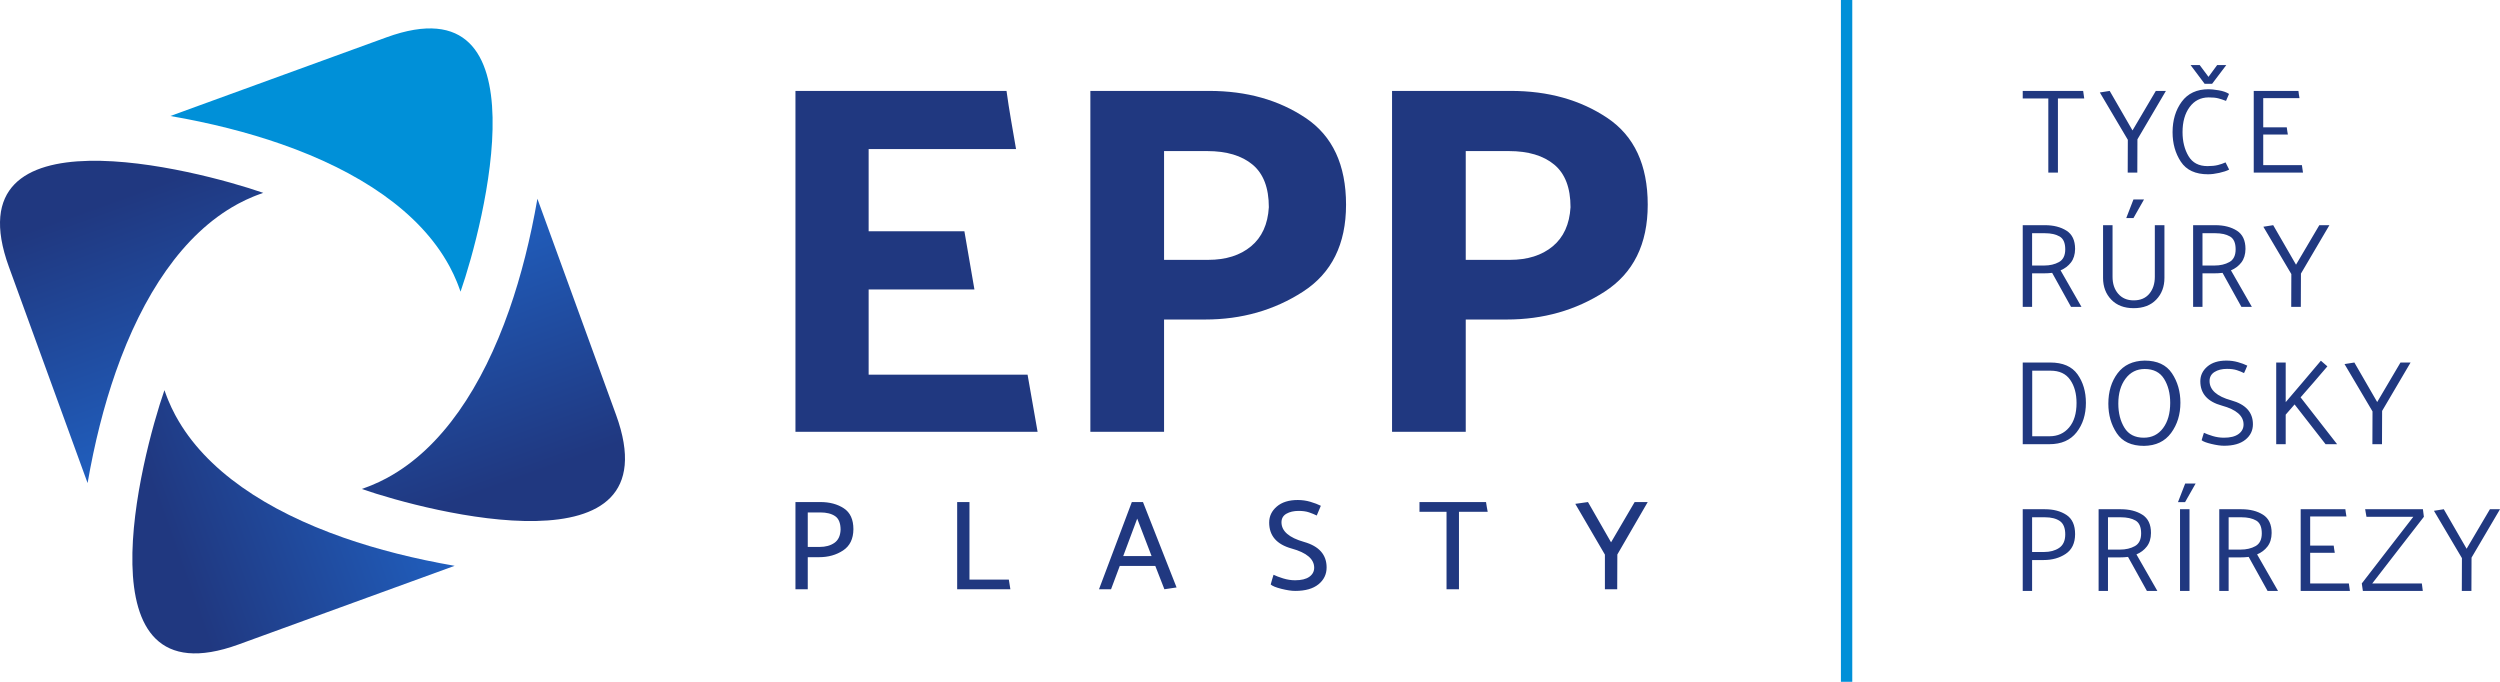
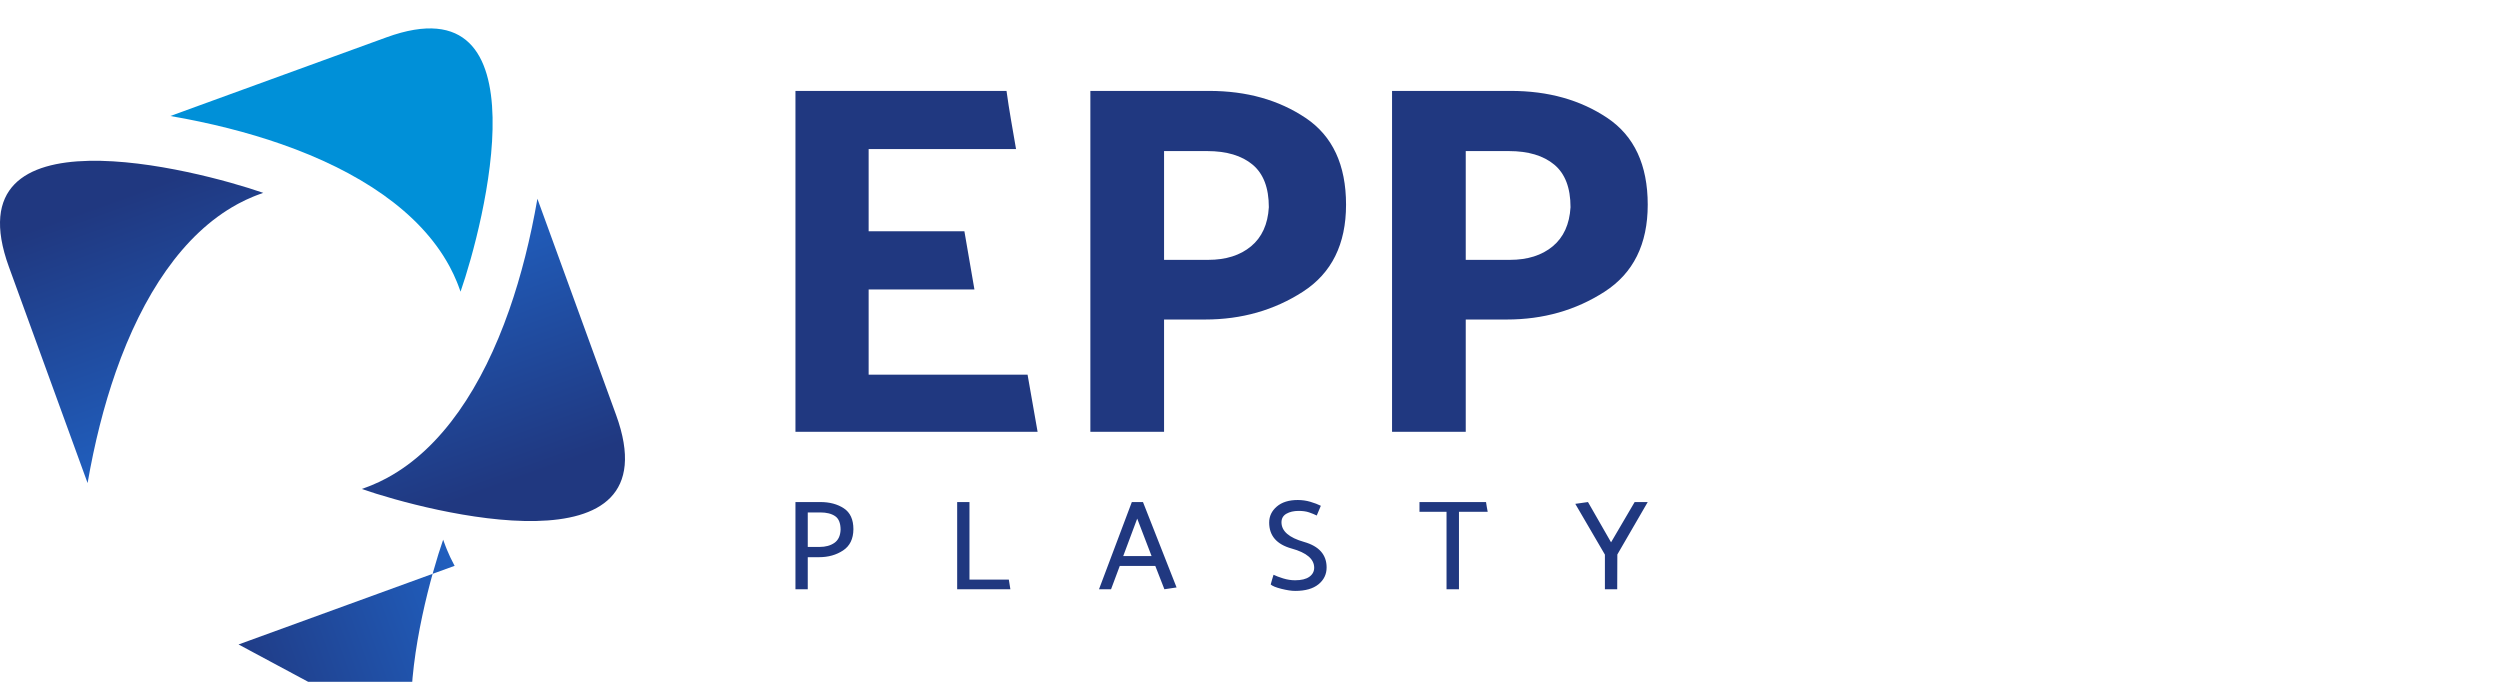
<svg xmlns="http://www.w3.org/2000/svg" xml:space="preserve" width="220px" height="60px" version="1.1" shape-rendering="geometricPrecision" text-rendering="geometricPrecision" image-rendering="optimizeQuality" fill-rule="evenodd" clip-rule="evenodd" viewBox="0 0 220000 60000">
  <defs>
    <linearGradient id="id0" gradientUnits="userSpaceOnUse" x1="11458.8" y1="17063.2" x2="19354.2" y2="39107.6">
      <stop offset="0" stop-opacity="1" stop-color="#203880" />
      <stop offset="1" stop-opacity="1" stop-color="#2060C0" />
    </linearGradient>
    <linearGradient id="id1" gradientUnits="userSpaceOnUse" x1="43540.3" y1="42936" x2="35644" y2="20891.5">
      <stop offset="0" stop-opacity="1" stop-color="#203880" />
      <stop offset="1" stop-opacity="1" stop-color="#2060C0" />
    </linearGradient>
    <linearGradient id="id2" gradientUnits="userSpaceOnUse" x1="14563.1" y1="46040.4" x2="36607.6" y2="38144.1">
      <stop offset="0" stop-opacity="1" stop-color="#203880" />
      <stop offset="1" stop-opacity="1" stop-color="#2060C0" />
    </linearGradient>
  </defs>
  <g>
    <path fill="url(#id0)" d="M786.7 23493l6921.4 19016.5c598.5,-3463 1425.3,-6771.1 2481,-9785.8 2367.1,-6759.7 5916.7,-12139.4 10677,-14742.2l50.3 -27.6c31.4,-17 62.7,-34 94.2,-50.7 405.9,-217.1 826.2,-415.6 1260.2,-594.1l0.3 -0.1c82.3,-33.9 165.2,-67 248.5,-99.4l41.3 -15.9c81,-31.3 162.3,-62 244.2,-91.8l360.9 -131.3c-5922.3,-2058.6 -27530.8,-7631.2 -22379.3,6522.4z" />
    <path fill="#0090D8" d="M34006.7 3287l-19016.5 6921.5c3463,598.5 6771.1,1425.2 9785.8,2480.9 6759.7,2367.2 12139.4,5916.7 14742.2,10677l27.6 50.3c16.9,31.4 34,62.8 50.7,94.2 217.1,405.9 415.6,826.2 594.1,1260.2l0.1 0.3c33.9,82.4 67,165.2 99.4,248.5l15.9 41.3c31.3,81 62,162.4 91.8,244.3l131.3 360.8c2058.6,-5922.3 7631.2,-27530.8 -6522.4,-22379.3z" />
    <path fill="url(#id1)" d="M54212.7 36507l-6921.5 -19016.5c-598.5,3463 -1425.2,6771.1 -2480.9,9785.8 -2367.3,6760.1 -5917.1,12140.1 -10677.8,14742.6 -16.3,8.9 -32.5,18 -48.9,26.8 -31.7,17.2 -63.4,34.4 -95.2,51.4 -405.7,217 -826,415.4 -1259.9,593.8l-0.2 0.1c-82.4,33.9 -165.2,67 -248.5,99.4l-41.3 15.9c-81,31.3 -162.4,62 -244.3,91.8l-360.9 131.4c5922.3,2058.6 27530.9,7631 22379.4,-6522.5z" />
-     <path fill="url(#id2)" d="M20992.6 56713l19016.5 -6921.4c-3462.9,-598.5 -6771,-1425.3 -9785.7,-2481 -6759.8,-2367.2 -12139.5,-5916.7 -14742.2,-10677l-27.6 -50.3c-17,-31.4 -34,-62.8 -50.8,-94.2 -217.1,-405.9 -415.5,-826.2 -594.1,-1260.2l-0.1 -0.3c-33.8,-82.4 -66.9,-165.2 -99.3,-248.5l-16 -41.3c-31.2,-81 -61.9,-162.4 -91.7,-244.3l-131.4 -360.8c-2058.6,5922.3 -7631.1,27530.8 6522.4,22379.3z" />
+     <path fill="url(#id2)" d="M20992.6 56713l19016.5 -6921.4l-27.6 -50.3c-17,-31.4 -34,-62.8 -50.8,-94.2 -217.1,-405.9 -415.5,-826.2 -594.1,-1260.2l-0.1 -0.3c-33.8,-82.4 -66.9,-165.2 -99.3,-248.5l-16 -41.3c-31.2,-81 -61.9,-162.4 -91.7,-244.3l-131.4 -360.8c-2058.6,5922.3 -7631.1,27530.8 6522.4,22379.3z" />
  </g>
  <path fill="#203880" fill-rule="nonzero" d="M132779.5 13294.1l-3794.1 0 0 9573.5 3882.3 0c1558.8,0 2816.2,-397.1 3772,-1191.2 955.9,-794.1 1478,-1941.1 1566.2,-3441.1 0,-1705.9 -477.9,-2955.9 -1433.8,-3750 -955.9,-794.1 -2286.8,-1191.2 -3992.6,-1191.2zm-10279.4 24705.8l0 -29999.9 10455.8 0c3294.1,0 6125,794.1 8492.6,2382.3 2367.7,1588.3 3551.5,4132.4 3551.5,7632.4 0,3470.5 -1264.7,6022 -3794.1,7654.4 -2529.4,1632.3 -5397,2448.5 -8602.9,2448.5l-3617.6 0 0 9882.3 -6485.3 0zm-16268.6 -24705.8l-3794.1 0 0 9573.5 3882.3 0c1558.8,0 2816.2,-397.1 3772,-1191.2 955.9,-794.1 1478,-1941.1 1566.2,-3441.1 0,-1705.9 -477.9,-2955.9 -1433.8,-3750 -955.9,-794.1 -2286.8,-1191.2 -3992.6,-1191.2zm-10279.4 24705.8l0 -29999.9 10455.8 0c3294.1,0 6125,794.1 8492.6,2382.3 2367.7,1588.3 3551.5,4132.4 3551.5,7632.4 0,3470.5 -1264.7,6022 -3794.1,7654.4 -2529.4,1632.3 -5397,2448.5 -8602.9,2448.5l-3617.6 0 0 9882.3 -6485.3 0zm-4643.4 0l-21308.7 0 0 -29999.9 18573.5 0c117.6,852.9 249.9,1705.9 397,2558.8 147.1,853 294.1,1705.9 441.2,2558.8l-12970.6 0 0 7235.3 8426.5 0 882.3 5117.6 -9308.8 0 0 7500 13985.3 0 882.3 5029.4zm-21308.7 13853.4l0 -7672.7 2200.3 0c812.4,0 1498.8,184.3 2059.2,552.9 560.4,368.6 840.6,981.6 840.6,1839.2 -7.5,850 -310.3,1472.5 -908.3,1867.4 -598,394.9 -1299.4,592.3 -2104.3,592.3l-1004.3 0 0 2820.9 -1083.2 0zm2189 -6758.8l-1105.8 0 0 3035.3 1049.4 0c519,0 949.7,-118.5 1292,-355.4 342.2,-237 524.6,-622.5 547.2,-1156.6 0,-579.2 -159.9,-977.9 -479.5,-1196 -319.7,-218.2 -754.2,-327.3 -1303.3,-327.3zm16724.1 6758.8l-4682.7 0 0 -7672.7 1083.2 0 0 6826.4 3464 0 135.5 846.3zm11161.4 -6217.2l-1229.9 3294.8 2493.6 0 -1263.7 -3294.8zm507.7 -1455.5l2956.3 7514.7 -1072 158 -801.1 -2053.6 -3125.5 0 -767.3 2053.6 -1060.6 0 2888.6 -7672.7 981.6 0zm11488.7 6397.7c210.6,105.3 492.7,212.5 846.2,321.6 353.6,109 703.3,163.6 1049.4,163.6 549.1,0 966.6,-101.6 1252.4,-304.7 285.9,-203.1 428.8,-470.1 428.8,-801.1 0,-759.8 -660.1,-1322 -1980.2,-1686.9 -1320.2,-364.8 -1980.3,-1126.4 -1980.3,-2284.9 0,-556.6 223.8,-1026.8 671.4,-1410.4 447.6,-383.6 1062.5,-575.4 1844.8,-575.4 383.7,0 754.1,52.6 1111.4,157.9 357.3,105.3 663.9,221.9 919.6,349.8 -52.6,142.9 -112.8,285.9 -180.5,428.8 -67.7,142.9 -127.9,285.8 -180.5,428.7 -195.6,-97.7 -419.4,-189.9 -671.4,-276.4 -252,-86.5 -558.5,-129.8 -919.6,-129.8 -428.8,0 -788,82.8 -1077.6,248.3 -289.6,165.5 -434.4,417.5 -434.4,756 0,774.8 662,1350.2 1985.9,1726.3 1323.9,376.1 1985.9,1124.6 1985.9,2245.4 0,601.8 -238.8,1096.4 -716.5,1483.8 -477.7,387.4 -1160.3,581.1 -2047.9,581.1 -323.5,0 -725.9,-60.2 -1207.4,-180.6 -481.4,-120.3 -797.3,-248.2 -947.8,-383.6 37.6,-142.9 77.1,-285.8 118.5,-428.8 41.4,-142.9 84.6,-285.8 129.8,-428.7zm18845.3 -5540.2l-2527.4 0 0 6815.2 -1094.5 0 0 -6815.2 -2380.8 0 0 -857.5 5856.1 0c22.5,142.9 45.1,285.8 67.7,428.8 22.5,142.9 48.8,285.8 78.9,428.7zm10315.2 6815.2l0 -3046.5 -2606.5 -4468.2 1117.1 -158 2031 3543 2076.1 -3543 1150.9 0 -2674.1 4614.9 -11.3 3057.8 -1083.2 0z" />
-   <path fill="#203880" fill-rule="nonzero" d="M177999.9 52000l0 -7187.7 1955.5 0c754,0 1384.7,167.3 1892.1,502 507.3,334.7 764.5,900.4 761,1696.5 -3.5,789.3 -281.9,1365.5 -824.4,1728.3 -542.6,362.9 -1191.1,544.4 -1945,544.4l-1014.7 0 0 2716.5 -824.5 0zm1955.5 -6479.6l-1131 0 0 3054.8 1057 0c521.4,0 960.2,-118.1 1316,-354.1 355.8,-236 541,-628.9 544.4,-1178.6 3.6,-577.7 -160.4,-976 -481,-1194.4 -320.5,-218.4 -755.9,-327.7 -1305.4,-327.7zm6677.6 0l-1131 0 0 2843.4 1057 0c507.4,0 944.3,-102.1 1310.7,-306.5 366.4,-204.3 549.7,-577.8 549.7,-1120.5 0,-563.7 -165.6,-940.7 -496.8,-1131 -331.2,-190.2 -761.1,-285.4 -1289.6,-285.4zm2293.8 6479.6l-1659.6 -2991.4c-119.8,14.1 -241.4,24.8 -364.6,31.7 -123.3,7.1 -252.1,10.6 -385.9,10.6l-1014.7 0 0 2949.1 -824.5 0 0 -7187.7 1955.5 0c754,0 1384.8,160.3 1892.1,480.8 507.3,320.6 765.2,858.2 761,1612 -2.7,486.3 -128.7,882.7 -364.6,1189.2 -236.1,306.4 -540.8,537.3 -914.4,692.4l1839.3 3213.3 -919.6 0zm3369.1 -9449.8l919.6 0 -930.2 1638.4 -623.6 0 634.2 -1638.4zm-454.6 9449.8l0 -7187.7 835.1 0 0 7187.7 -835.1 0zm5409.2 -6479.6l-1131 0 0 2843.4 1057 0c507.5,0 944.3,-102.1 1310.7,-306.5 366.4,-204.3 549.7,-577.8 549.7,-1120.5 0,-563.7 -165.6,-940.7 -496.8,-1131 -331.2,-190.2 -761.1,-285.4 -1289.6,-285.4zm2293.8 6479.6l-1659.6 -2991.4c-119.7,14.1 -241.4,24.8 -364.6,31.7 -123.3,7.1 -252.1,10.6 -385.9,10.6l-1014.7 0 0 2949.1 -824.4 0 0 -7187.7 1955.4 0c754,0 1384.9,160.3 1892.1,480.8 507.4,320.6 765.2,858.2 761.1,1612 -2.8,486.3 -128.7,882.7 -364.7,1189.2 -236.1,306.4 -540.8,537.3 -914.4,692.4l1839.3 3213.3 -919.6 0zm2914.6 0l0 -7187.7 3932.1 0c14.1,105.6 28.3,211.3 42.3,317.1 14.1,105.5 31.8,211.3 52.8,317.1l-3192.1 0 0 2568.5 2071.7 0c14.1,105.8 28.3,211.4 42.3,317.1 14.1,105.6 31.7,211.4 52.9,317.1l-2166.9 0 0 2695.4 3403.6 0 95.1 655.4 -4333.8 0zm10747.2 0l-5274.6 0 -95.1 -655.4c754,-979.5 1509.8,-1958.9 2267.3,-2938.5 757.6,-979.5 1513.3,-1955.4 2267.4,-2927.9l-4122.5 0c-14,-112.8 -33.6,-223.8 -58.1,-333 -24.7,-109.1 -44,-220.2 -58.1,-332.9l5084.2 0 84.6 665.9c-754,972.5 -1511.5,1948.4 -2272.6,2927.9 -761,979.6 -1518.6,1959 -2272.5,2938.5l4365.4 0 84.6 655.4zm3432.5 0l10.6 -2885.7 -2462.9 -4164.6 866.8 -137.4 2008.3 3477.5 2050.7 -3477.5 887.9 0 -2505.2 4259.8 -10.5 2927.9 -845.7 0zm-33226.6 -43333.9l-2315 0 0 6521.8 -845.5 0 0 -6521.8 -2251.6 0 0 -666 5316.9 0 95.2 666zm3825.4 6521.8l10.5 -2885.7 -2462.8 -4164.7 866.8 -137.4 2008.2 3477.6 2050.7 -3477.6 888 0 -2505.2 4259.9 -10.5 2927.9 -845.7 0zm5534.2 -9460.4l803.2 0 771.8 1035.9 761 -1035.9 803.3 0 -1247.3 1649.1 -655.4 0 -1236.6 -1649.1zm3118.2 3150c-239.7,-91.6 -465.2,-165.8 -676.6,-222.1 -211.3,-56.3 -497,-86.8 -856.1,-84.5 -704.7,4.5 -1263.2,292.6 -1675.4,856.3 -412.2,563.6 -618.4,1296.6 -618.4,2198.5 0,817.5 174.5,1520.5 523.2,2108.8 348.7,588.4 907.3,882.6 1675.5,882.6 359.3,0 664.2,-31.8 914.3,-95.1 250,-63.3 473.8,-140.9 671.2,-232.6l317 634.3c-218.4,112.7 -509.2,209.7 -872,290.6 -362.9,81 -692.3,121.7 -988.3,121.7 -1106.4,0 -1902.7,-368.4 -2388.9,-1104.7 -486.1,-736.3 -729.3,-1601.4 -729.3,-2595 0,-1064.1 269.6,-1960.9 808.5,-2690.1 539.1,-729.3 1326.7,-1094 2362.6,-1094 218.4,0 516.2,31.7 893.2,95.1 377,63.4 678.2,169.1 903.7,317.1l-264.2 613.1zm2438.9 6310.4l0 -7187.8 3932.1 0c14.2,105.7 28.4,211.5 42.4,317.2 13.9,105.6 31.7,211.3 52.8,317.1l-3192.2 0 0 2568.5 2071.8 0c14,105.8 28.2,211.6 42.2,317.1 14.1,105.6 31.8,211.4 52.9,317.1l-2166.9 0 0 2695.4 3403.6 0 95.1 655.4 -4333.8 0zm-20328.8 23900.4l0 -7187.5 2420.5 0c1106.3,0 1906.1,345.3 2399.3,1035.9 493.3,690.5 739.8,1529.1 739.8,2515.6 0,1028.8 -272.9,1892 -819,2589.6 -546.1,697.6 -1344.2,1046.4 -2394.1,1046.4l-2346.5 0zm2452.2 -6468.7l-1617.2 0 0 5771.1 1522.1 0c711.7,0 1286,-257.2 1722.9,-771.6 436.8,-514.4 655.3,-1233.1 655.3,-2156.2 0,-824.5 -186.8,-1504.5 -560.2,-2040 -373.5,-535.5 -947.8,-803.3 -1722.9,-803.3zm5081.7 2906.7c0,-1064 271.3,-1957.2 813.9,-2679.5 542.6,-722.2 1335.3,-1093.9 2378.2,-1115.1 1106.3,0 1907.8,371.7 2404.6,1115.1 496.8,743.4 745.2,1608.4 745.2,2594.9 0,1028.8 -273.1,1914.9 -819.2,2658.3 -546.1,743.4 -1340.6,1122.2 -2383.5,1136.3 -1106.3,0 -1906,-371.7 -2399.3,-1115.1 -493.3,-743.4 -739.9,-1608.4 -739.9,-2594.9zm877.3 -10.6c0,831.5 179.7,1539.7 539.1,2124.5 359.3,584.9 926.6,877.3 1701.7,877.3 711.7,0 1277.2,-280.1 1696.5,-840.3 419.2,-560.2 628.9,-1301.8 628.9,-2224.9 0,-831.5 -179.7,-1536.2 -539.1,-2114 -359.4,-577.8 -926.6,-866.7 -1701.7,-866.7 -704.7,0 -1268.4,283.6 -1691.2,850.9 -422.8,567.2 -634.2,1298.3 -634.2,2193.2zm7534 2568.5c190.2,91.6 445.7,186.7 766.3,285.4 320.6,98.6 653.6,147.9 998.8,147.9 556.7,0 983,-107.4 1279,-322.3 295.9,-215 443.9,-495.1 443.9,-840.3 0,-761.1 -634.2,-1314.2 -1902.5,-1659.5 -1268.4,-345.3 -1902.6,-1060.5 -1902.6,-2145.7 0,-507.3 204.3,-937.2 613,-1289.5 408.7,-352.3 968.9,-528.5 1680.6,-528.5 359.4,0 699.4,45.8 1020,137.4 320.6,91.6 593.7,193.8 819.2,306.6 -42.3,112.7 -88.1,221.9 -137.4,327.6 -49.4,105.7 -98.7,214.9 -148,327.7 -183.2,-91.6 -391.1,-176.2 -623.6,-253.7 -232.6,-77.5 -525,-116.3 -877.3,-116.3 -443.9,0 -810.4,91.6 -1099.3,274.9 -288.9,183.2 -433.3,447.4 -433.3,792.7 0,782.2 635.9,1349.4 1907.8,1701.7 1271.9,352.3 1907.9,1053.5 1907.9,2103.4 0,549.6 -220.2,1002.4 -660.7,1358.2 -440.4,355.9 -1065.7,533.8 -1876.1,533.8 -303,0 -674.7,-52.8 -1115.1,-158.5 -440.4,-105.7 -727.6,-215 -861.4,-327.7 28.1,-105.7 59.9,-213.2 95.1,-322.4 35.2,-109.2 70.5,-220.2 105.7,-332.9zm10705 1004.1l-2727 -3498.6 -782.2 898.4 0 2600.2 -835 0 0 -7187.5 835 0 0 3488.1c514.4,-606 1032.3,-1213.8 1553.8,-1823.3 521.4,-609.5 1035.8,-1217.3 1543.2,-1823.3 91.6,84.5 186.7,167.3 285.4,248.4 98.6,81 193.7,163.8 285.3,248.4 -387.5,458 -778.6,914.3 -1173.2,1368.8 -394.6,454.5 -789.2,907.2 -1183.8,1358.2l3213.2 4122.2 -1014.7 0zm4119.9 0l10.6 -2885.6 -2462.8 -4164.5 866.7 -137.4 2008.3 3477.5 2050.5 -3477.5 887.9 0 -2505 4259.7 -10.6 2927.8 -845.6 0zm-28814.7 -18565.1l-1131 0 0 2843.3 1057 0c507.4,0 944.2,-102.2 1310.7,-306.5 366.4,-204.4 549.6,-577.9 549.6,-1120.4 0,-563.8 -165.6,-940.7 -496.8,-1131 -331.2,-190.3 -761,-285.4 -1289.5,-285.4zm2293.6 6479.3l-1659.4 -2991.3c-119.8,14.1 -241.4,24.7 -364.7,31.8 -123.3,7 -251.9,10.5 -385.8,10.5l-1014.7 0 0 2949 -824.4 0 0 -7187.5 1955.4 0c754,0 1384.6,160.3 1892,481 507.3,320.6 761,857.9 761,1611.9 -7,486.2 -128.6,882.5 -364.6,1189.1 -236.1,306.5 -540.9,537.3 -914.3,692.3l1839.1 3213.2 -919.6 0zm5494 -9449.4l930.2 0 -930.2 1638.3 -634.1 0 634.1 -1638.3zm-1839.1 6806.9c0,613.1 167.4,1111.6 502.1,1495.7 334.7,384 787.4,576 1358.2,576 591.9,0 1049.9,-193.7 1374.1,-581.3 324.1,-387.6 486.2,-884.3 486.2,-1490.4l0 -4545 845.5 0 0 4640.2c0,775.1 -241.3,1412.8 -724,1913.1 -482.7,500.3 -1143.3,750.5 -1981.8,750.5 -831.5,0 -1488.6,-250.2 -1971.3,-750.5 -482.7,-500.3 -724,-1138 -724,-1913.1l0 -4640.2 835 0 0 4545zm9045.5 -3836.8l-1131 0 0 2843.3 1057 0c507.4,0 944.2,-102.2 1310.7,-306.5 366.4,-204.4 549.6,-577.9 549.6,-1120.4 0,-563.8 -165.6,-940.7 -496.8,-1131 -331.2,-190.3 -761,-285.4 -1289.5,-285.4zm2293.6 6479.3l-1659.4 -2991.3c-119.8,14.1 -241.4,24.7 -364.7,31.8 -123.3,7 -251.9,10.5 -385.8,10.5l-1014.7 0 0 2949 -824.4 0 0 -7187.5 1955.4 0c754,0 1384.6,160.3 1892,481 507.3,320.6 761,857.9 761,1611.9 -7,486.2 -128.6,882.5 -364.6,1189.1 -236.1,306.5 -540.9,537.3 -914.3,692.3l1839.1 3213.2 -919.6 0zm4384.2 0l10.6 -2885.6 -2462.8 -4164.5 866.7 -137.4 2008.3 3477.5 2050.5 -3477.5 887.9 0 -2505 4259.7 -10.6 2927.8 -845.6 0z" />
-   <polygon fill="#0090D8" fill-rule="nonzero" points="163000,0 163000,60000 162000,60000 162000,0 " />
</svg>